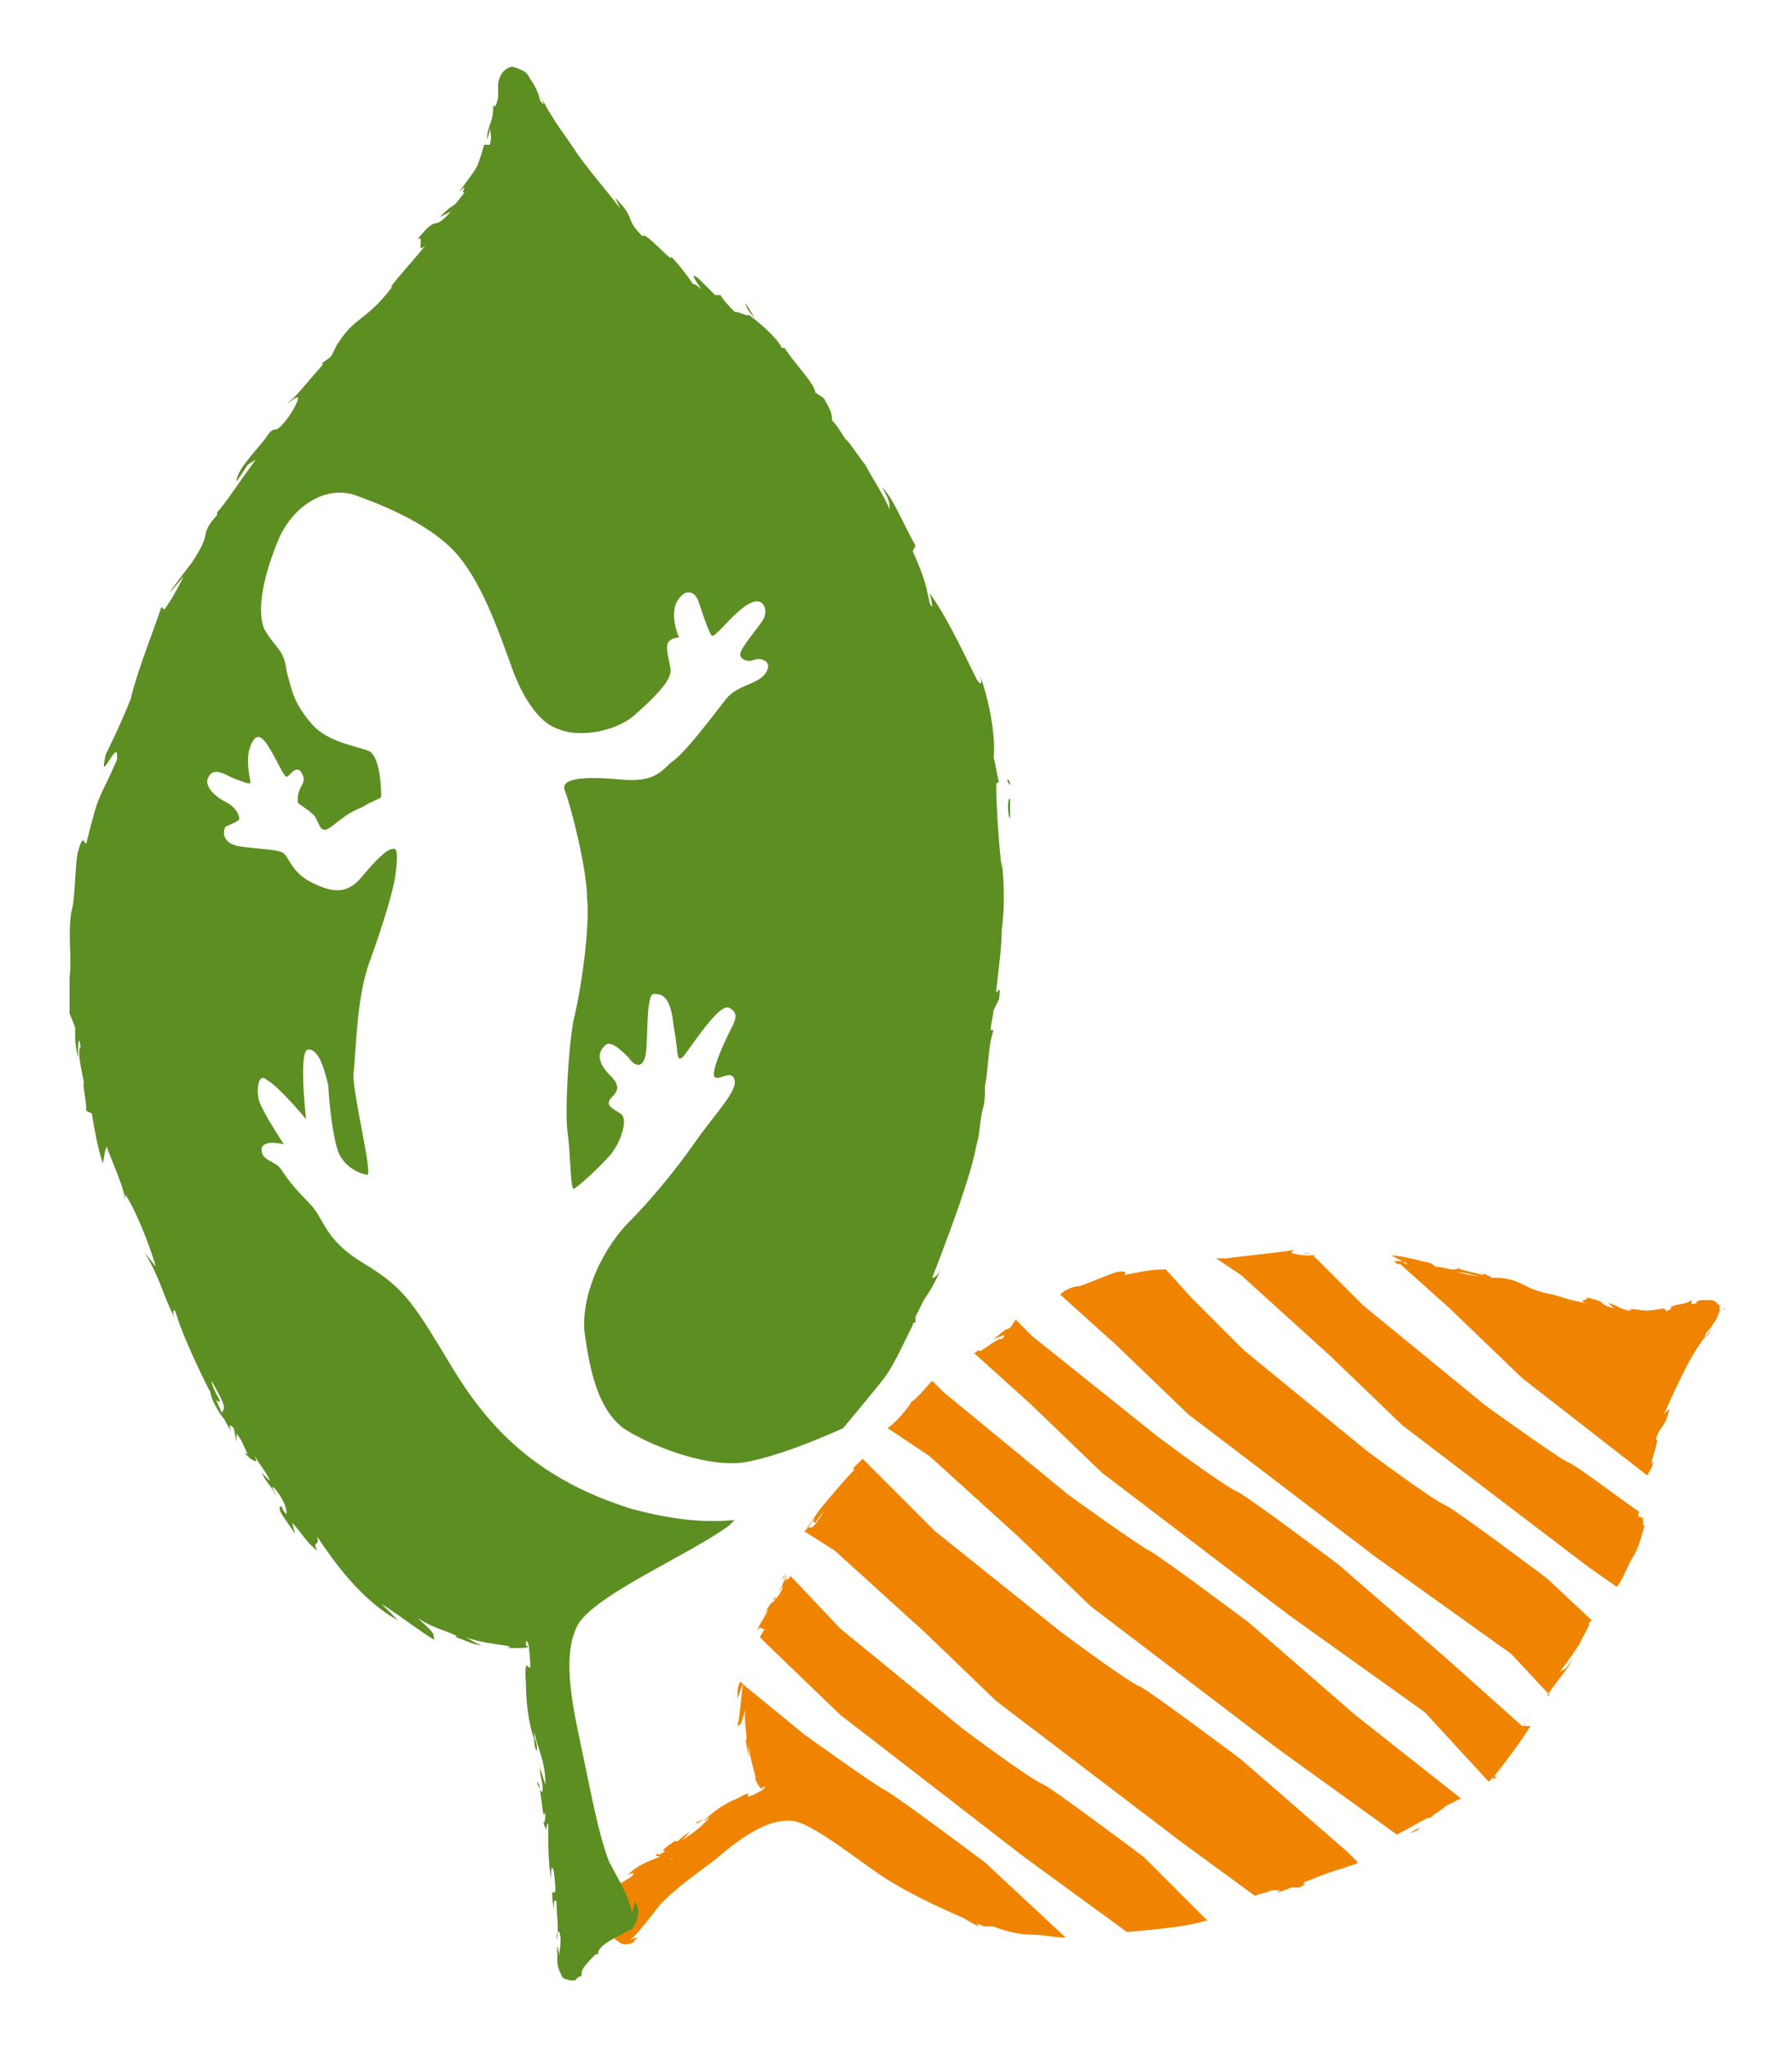
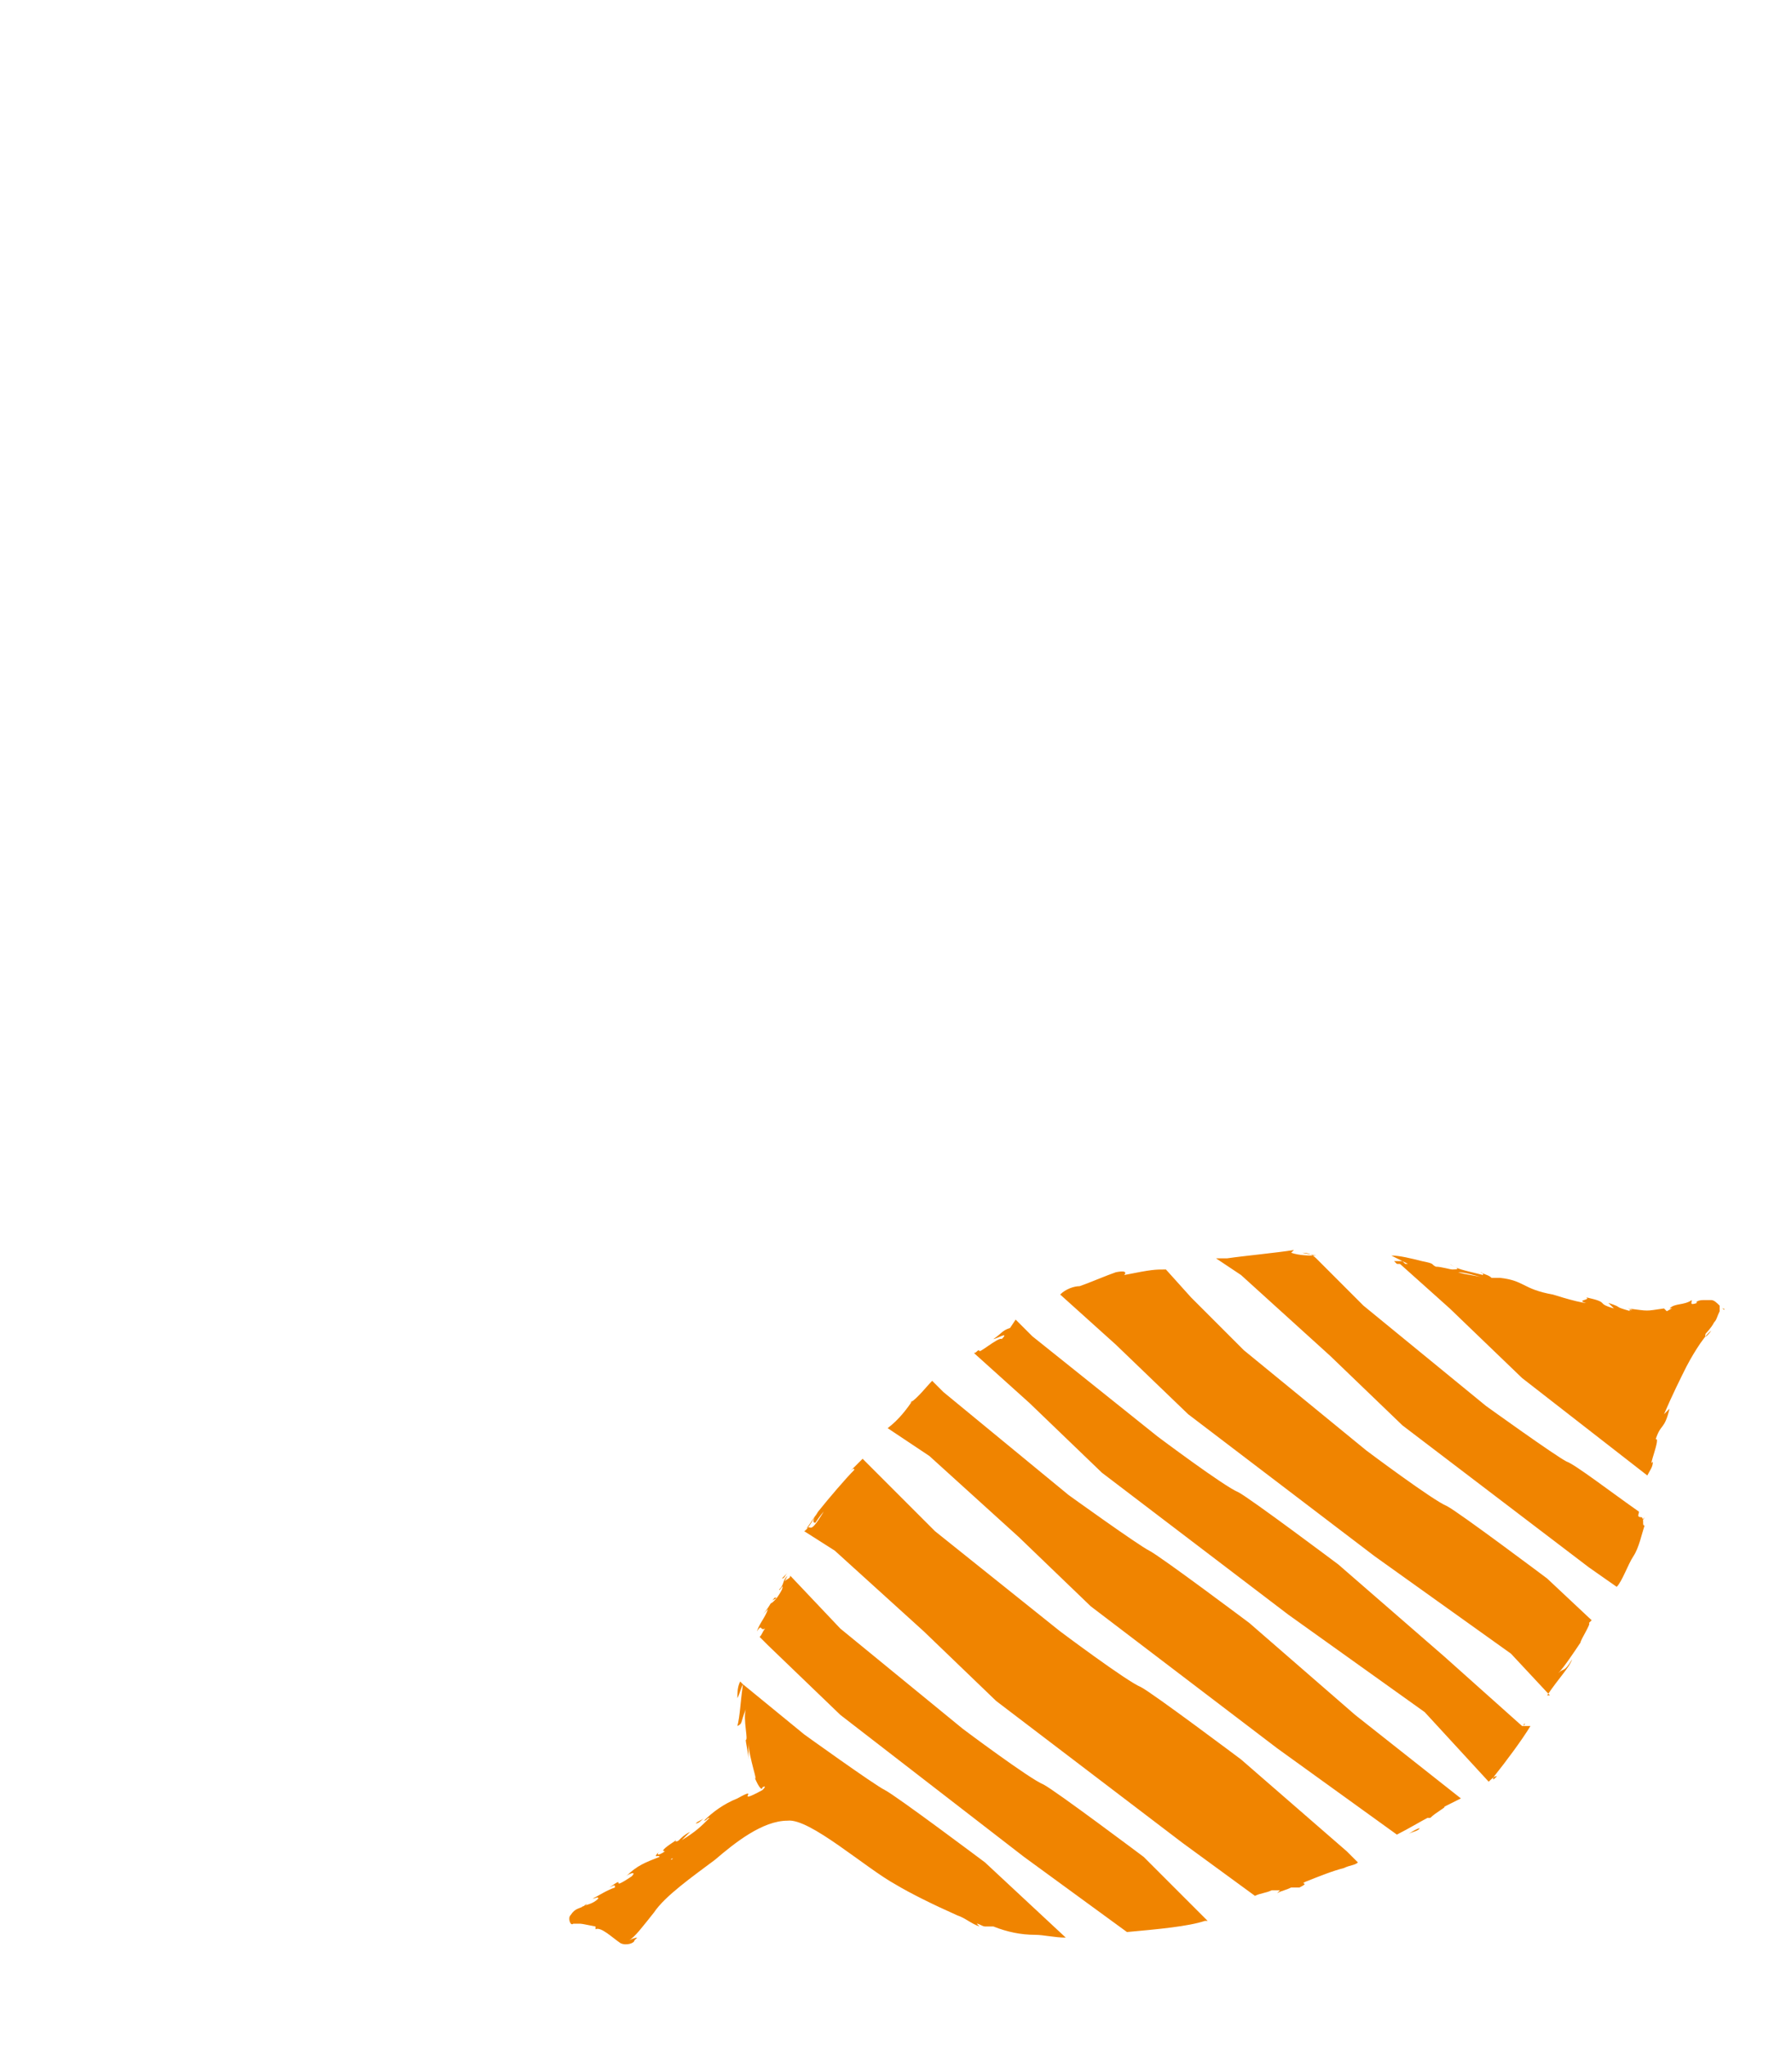
<svg xmlns="http://www.w3.org/2000/svg" width="64.4" height="73.5" version="1.1">
  <svg xml:space="preserve" id="SvgjsSvg1011" x="0" y="0" version="1.1" viewBox="0 0 64.4 73.5">
    <style type="text/css">@media (prefers-color-scheme:light){:root{filter:none}}</style>
    <path d="m28.3 56.5-.2.2c.1 0 .1-.1.2-.2m-1.6 5.9q0-.15 0 0m-1.4 2.9c-.1.1-.2.2-.3.2.1-.1.2-.1.3-.2m-1 1.4s-.1 0 0 0m.1-.9-.2.2zm2.1-4.8c.1-.2.1-.3.2-.5l-.1-.1c-.1.2-.1.4-.1.6m-2.4 5.8q.15 0 0 0c.1-.1.1 0 0 0M28.9 55c.1-.1.3-.4.5-.7 0 0-.4.7-.5.7m25.9 6.9q-.15 0 0 0c-.1.1 0 .1 0 0m-4.4-16.6h-.3l.1.1c.1 0 .3 0 .4.1zm-11.6.9c.1 0 0 0 0 0m20.1 8.1c-1-.7-2.3-1.7-2.6-1.8-.4-.2-2.9-2-2.9-2L49 46.9l-1.7-1.7c-.2-.2-.4-.2-.5-.2l.5.1c-.3 0-.6 0-.9-.1l.1-.1c-.6.1-1.7.2-2.4.3h-.4l.9.6 3.2 2.9 2.6 2.5 6.7 5.1 1 .7c.2-.2.4-.8.6-1.1s.3-.8.4-1.1c-.1 0 0-.2-.1-.3-.2 0-.1-.1-.1-.2m3-7.3c.1.1.1 0 0 0m-7.2 15-2.8-2.5-3.8-3.3s-3.2-2.4-3.6-2.6c-.5-.2-2.9-2-2.9-2L37.1 48l-.6-.6-.2.3c-.3.1-.3.2-.6.4.1 0 .6-.3.3 0-.1-.1-.9.6-.8.4-.1 0-.1.1-.2.1l2 1.8 2.6 2.5 6.7 5.1 4.9 3.5 2.3 2.5c.1-.1.2-.2.3-.2-.1.1-.2.2-.1 0 .4-.5 1-1.3 1.3-1.8zm-4.3-16.7.2.1c-.1 0-.3 0-.4-.1l1.9 1.7 2.6 2.5 4.5 3.5c.1-.2.2-.3.2-.5-.2.3.3-.9.1-.8.2-.6.3-.3.5-1.1l-.2.2c.3-.7.6-1.3.8-1.7.1-.2.6-1.1.9-1.3 0 0-.3.4-.2.1 0 0 .2-.2.3-.4.1-.1.1-.2.2-.4v-.2c-.1-.1-.2-.2-.3-.2h-.3c-.2 0-.3.1-.2.1-.3.1-.2 0-.2-.1-.3.2-.6.1-.8.3 0 0 .2 0 .3-.1-.1 0-.2.1-.4.2l-.1-.1c-.7.1-.5.1-1.3 0 .4.1-.1 0 .1.1-.7-.2-.2-.1-.8-.3l.2.2c-.7-.2-.1-.2-1-.4.2.1-.4.1 0 .2-.3 0-1.5-.4-1.2-.3-1.1-.2-1-.5-1.9-.6h-.3c-.1-.1-.2-.1-.4-.2.1 0 .1.1.1.1-.8-.2-.9-.2-1.2-.4.1.1.5.2.1.2-.1 0-.4-.1-.6-.1-.2-.1 0-.1-.5-.2-.4-.1-.8-.2-1.1-.2zM61.9 47q0-.15 0 0M41.1 66.7s-3.2-2.4-3.6-2.6c-.5-.2-2.9-2-2.9-2l-4.4-3.6-1.8-1.9c0 .1-.1.1-.2.2l.1-.2c-.2.2-.1.3-.3.5 0 .1.2-.3.1 0-.2.4-.4.5-.4.5.1-.2.1-.1.2-.2-.1-.1-.2.3-.5.6l.2-.2c-.1.3-.3.5-.4.8.2-.3.1 0 .3-.1-.1.1-.1.2-.2.3l.3.3 2.6 2.5 6.6 5.1 3.7 2.7c1.1-.1 2.2-.2 2.8-.4h.1zm-5.7.2s-3.2-2.4-3.6-2.6-2.9-2-2.9-2l-2.2-1.8c-.1.7-.1 1.1-.2 1.5.2-.1.1-.1.3-.6-.1.4.1 1.1 0 1.1 0 .1.1.5.1.7v-.6c0 .5.4 1.6.2 1.2.2.5.3.5.3.4 0 0 .2-.1 0 .1-1.1.6 0-.2-.9.3-.5.2-.9.5-1.2.8.1 0 .1-.1.2-.1-.3.3-.5.5-1 .8l.3-.3c-.2.1-.3.2-.4.3s-.2 0-.1 0c-.3.2-.6.4-.4.4-.3.2-.3.1-.2 0-.3.3 0 .1 0 .2-.5.2-.8.3-1.2.7.1-.1.4-.2.2 0-.9.6-.1-.1-.8.4.2-.1.2-.1.2 0-.3.1-.6.3-.8.4.1 0 .2-.1.2 0-.2.2-.4.2-.6.3.1 0 .1-.1.2-.1-.3.2-.4.1-.6.4-.1.1 0 .4.1.3h.2c.1 0 .1 0 .6.1v.1c.2-.1.6.3.9.5.2.1.5 0 .5-.1l.1-.1s-.1 0-.3.1c.2-.1.5-.5.9-1 .4-.6 1.4-1.3 2.2-1.9.7-.6 1.7-1.4 2.6-1.4.8-.1 2.8 1.7 3.9 2.3.5.3 1.3.7 2.2 1.1.3.1.5.3.8.4l-.1-.1c.1 0 .2.1.3.1h.3q.75.3 1.5.3c.3 0 .7.1 1.1.1zm13-.4-3.8-3.3s-3.2-2.4-3.6-2.6c-.5-.2-2.9-2-2.9-2L33.6 55l-1.9-1.9-.7-.7-.5.5c.1-.1.2-.2.2-.1-.3.3-.9 1-1.3 1.5-.2.3-.2.4-.1.4.2-.3.3-.4.3-.4-.6 1-.4.3-.7.7l1.1.7 3.2 2.9 2.6 2.5 6.7 5.1 2.6 1.9c.2-.1.4-.1.6-.2h.3l-.1.1c.2-.1.3-.1.5-.2h.3c.4-.2 0-.1.2-.2.5-.2 1-.4 1.4-.5.2-.1.4-.1.5-.2zm.3-4.9-3.8-3.3s-3.2-2.4-3.6-2.6-2.9-2-2.9-2L33.9 50l-.4-.4c-.2.2-.5.6-.8.8l.1-.1c-.2.3-.5.7-.9 1l1.5 1 3.2 2.9 2.6 2.5 6.7 5.1 4.3 3.1c.4-.2.9-.5 1.1-.6h.1c.2-.2.6-.4.5-.4l.6-.3zm6.9-4.9s-3.2-2.4-3.6-2.6c-.5-.2-2.9-2-2.9-2l-4.4-3.6-1.9-1.9-.9-1c-.4 0-.5 0-1.5.2 0 0 .2-.2-.3-.1-.3.1-1 .4-1.3.5-.2 0-.5.1-.7.3l2 1.8 2.6 2.5 6.7 5.1 4.9 3.5 1.4 1.5h-.1c.4-.6.8-1 .9-1.3-.3.5-.3.3-.5.5.2-.2.6-.8.8-1.1 0-.1.4-.7.3-.7l.1-.1zm-4.2 8.8q.15-.15 0 0c0-.1 0 0 0 0m7.7-11c-.1.1-.1.2-.2.3 0 0 .1-.1.2-.3m-5.8-8.6c-.3-.1-.6-.1-.9-.2.2 0 .6.1.9.2m-4.8 21.2-.3.1zm2.1-1.2c.1-.1.3-.1.4-.2s-.3.1-.4.2" style="fill:#f08400" />
-     <path d="M16.3 58.7s-.1 0 0 0m2.9 3.7c0 .2 0 .4.1.5 0-.1 0-.3-.1-.5M8.8 52.2l.2.2c0-.1-.1-.2-.2-.2m10.6 12.1c0-.1-.1-.2-.1-.3.1.1.1.2.1.3M7.9 18.2s.1 0 0 0q.15-.15 0 0M4.5 43.1v.2zM18.6 2.4h.2zM35.5 24s-.1 0 0 0q-.15 0 0 0M22.7 54.2c-3.2-1-5-2.7-6.4-5s-1.7-2.9-3.2-3.8-1.4-1.6-2-2.2-.8-.9-1-1.2-.7-.3-.7-.7.8-.2.8-.2-.8-1.2-.9-1.6 0-1 .3-.7c.4.2 1.4 1.4 1.4 1.4s-.3-2.6.1-2.5c.4 0 .6.9.7 1.3 0 .2.1 1.5.3 2.2.2.8 1 1 1.1 1 .2 0-.5-2.8-.5-3.6.1-.8.1-2.8.6-4.1q.75-2.1.9-3c.1-.7.1-1.1-.1-1-.2 0-.6.4-1.1 1s-1 .6-1.8.2-.8-1-1.1-1.1-.8-.1-1.5-.2c-.6-.1-.6-.5-.5-.7.2-.1.5-.2.5-.3s-.1-.4-.5-.6-.8-.6-.6-.9c.2-.4.7 0 1 .1s.5.2.5.1-.2-.8 0-1.3.4-.4.7.1.5 1 .6 1 .3-.4.5-.2c.2.3.1.4 0 .6s-.1.3-.1.5c0 .1.3.2.6.5.2.3.2.7.6.4s.6-.5 1.1-.7c.5-.3.7-.3.7-.4s0-1.3-.4-1.6c-.4-.2-1.5-.3-2.1-1s-.7-1.1-.9-1.9c-.1-.8-.4-.8-.8-1.5-.3-.7 0-2 .5-3.2s1.7-2 2.8-1.6 2.8 1.1 3.7 2.2 1.5 2.9 1.9 4 1 2 1.7 2.2c.7.3 2.1.1 2.8-.6q1.2-1.05 1.2-1.5c0-.2-.2-.8-.1-1s.4-.2.4-.2-.4-.9 0-1.4c.3-.4.6-.2.7.1s.3.9.4 1.1.1.2.4-.1.9-1 1.3-1c.3 0 .4.4.2.7s-.8 1-.8 1.2.3.3.5.2c.3-.1.7.1.4.5s-1 .4-1.4.9-1.5 2-2 2.3c-.4.4-.7.7-1.8.6s-2.2-.1-2 .4.8 2.8.8 3.9c.1 1-.2 3.2-.5 4.4-.2 1.2-.3 3.4-.2 4 .1.7.1 1.9.2 2 0 .1 1.1-.9 1.4-1.3s.6-1.2.3-1.4-.6-.3-.3-.6.2-.5-.1-.8-.5-.7-.2-1c.2-.3.6.1.9.4.2.3.5.4.6-.1s0-2.2.3-2.2.6.1.7 1.1c.2 1.1.1 1.3.3 1.2.1 0 1.3-2 1.7-1.8s.2.5 0 .9-.7 1.5-.5 1.6.6-.3.7.1S25.7 40 25 41s-1.6 2.1-2.4 2.9-1.7 2.4-1.6 3.9c.2 1.5.5 2.8 1.4 3.5.9.6 3.1 1.5 4.5 1.2 1-.2 2.3-.7 3.4-1.2.5-.6 1-1.2 1.4-1.7s.7-1.2 1.1-2c0-.1.1-.1.1-.1v-.2l.3-.6c.2-.3.4-.6.6-1.1q-.15.3-.3.3c.7-1.8 1.4-3.7 1.6-4.8.1-.3.1-.7.2-1.2.1-.3.1-.6.1-.9.1-.5.1-1 .2-1.6l.1-.4h-.1c0-.2.1-.5.1-.7l.2-.4c.1-.7-.1-.1-.1-.3.1-.9.2-1.6.2-2.2.1-.8.1-1.5 0-2.5v.3c-.1-.8-.2-2.3-.2-3 0 0 0-.1.1-.1-.1-.4-.2-1.1-.2-.8.1-.7-.1-2-.5-3.1.1.3.1.5-.1.2-.5-1-1.1-2.3-1.7-3.1.1.3.1.5.1.5-.1-.1-.1-.2-.1-.2-.1-.4-.1-.7-.6-1.8l.1-.2c-.5-.9-.8-1.7-1.2-2.1.4.7.2.6.3.9-.1-.4-.7-1.3-.9-1.7-.1-.1-.7-1-.7-.9-.2-.3-.3-.5-.5-.7 0-.2 0-.3-.3-.8l-.3-.2c0-.3-.8-1.1-1.1-1.6h-.1c-.2-.4-.8-.9-1.2-1.2 0 .1-.3-.1-.5-.1 0 0-.5-.5-.5-.6h-.2l-.6-.6c-.4-.3 0 .2.1.4-.1-.1-.2-.2-.3-.2-.2-.3-.5-.7-.8-1 .2.4-1-1-1-.7-.7-.7-.2-.6-1-1.4l.2.4c-.7-.9-1.4-1.7-1.7-2.2-.2-.3-1.1-1.5-1.2-2 0 .1.3.7 0 .3 0-.1-.1-.4-.3-.7-.1-.1-.1-.3-.4-.4-.2-.1-.3-.1-.3-.1-.1 0-.3.1-.4.3s-.1.3-.1.4v.4c-.1.5-.2.3-.2.2.1.6-.2.8-.2 1.3 0 0 .1-.2.1-.4 0 .1.1.3 0 .6h-.2c-.3 1-.2.7-.9 1.7.4-.4 0 .1.2 0-.6.8-.2.2-.9.9l.4-.2c-.7.8-.4 0-1.2 1 .3-.2-.1.6.3.2-.3.4-1.5 1.7-1.2 1.5-1 1.3-1.3 1-2 2.1l-.2.4c-.1.1-.3.2-.5.4.1-.1.2-.2.2-.1-.8.9-.9 1.1-1.3 1.4.2-.1.6-.5.3.1-.1.2-.3.5-.5.7-.3.3-.2-.1-.6.5-.4.5-1 1.1-1 1.5l.4-.6.3-.2c-.6.8-1.1 1.6-1.4 1.9v.1c-.7.8-.1.5-.9 1.7-.3.4-.7.9-.8 1.1l.5-.6c-.2.4-.4.8-.7 1.2l-.1-.1c-.3.9-.9 2.4-1.1 3.3-.4 1-.8 1.8-.9 2-.3 1.3.5-.8.4.2-.7 1.6-.6 1-1.1 3-.1 0-.1-.4-.3.3-.1.4-.1 1.6-.2 2-.2.8 0 1.8-.1 2.5V35v1.4l.2.5c0 .5 0 .6.1 1.1 0-.2 0-1 .1-.4-.2.1.2 1.5.1 1.3 0 .3.1.6.1 1l.2.1c.1.6.2 1.2.4 1.8.1-.8.2-.5.1-.8 0 .3.6 1.4.7 2.1v-.2c.4.6.9 1.9 1.1 2.6l-.4-.5c.6 1 .6 1.4 1.1 2.4-.1-.2-.1-.4 0-.3.2.7.7 1.8 1.2 2.8.3.5.4.5.4.4-.3-.5-.3-.7-.3-.7 1 1.7-.1.5.7 1.8-.1-.3 0-.2.1-.1l.1.5v-.3c.2.2.3.6.5.9.2.1.3.2.1-.2.2.4.5.7.6 1l-.3-.3c.2.4.3.4.5.8.1.1-.3-.5 0-.2.4.5.4.8.4.9-.2-.2-.1-.2-.2-.3-.2.1.2.5.5 1l-.1-.4c.3.3.5.7.9 1-.2-.4.1-.1 0-.5.6.9 1.6 2.3 2.9 3l-.6-.6c.9.6 1.4 1 1.9 1.3 0-.3-.1-.3-.6-.8.5.4 1.5.6 1.4.7h-.1c.2 0 .7.3 1 .3-.3-.1-.5-.3-.8-.4.7.4 2.3.4 1.7.5.7 0 .9 0 .7-.1 0-.1 0-.3.1 0 .2 1.8-.2-.2-.1 1.4v-.1q0 1.2.3 2.1v-.3c.1.6.4 1 .4 1.9l-.2-.6c0 .3.1.5.1.7s0 .2-.1.1c.1.5.1 1.1.2.8 0 .5-.1.4-.1.3.2.6.1.1.2.1 0 .8 0 1.3.1 2 0-.2 0-.6.1-.3.2 1.6-.2 0 0 1.4 0-.3 0-.4.1-.3 0 .5.1 1 0 1.4 0-.1 0-.4.1-.3.1.3 0 .6 0 .9 0-.1 0-.2-.1-.4.1.5-.1.5.2 1.1 0 .1.5.2.5.1l.1-.1c.1 0 .1 0 .1-.1s0-.2.5-.7h.1c-.1-.3.8-.7 1.2-.9.2-.2.3-.7.2-.8 0-.1-.1-.2-.1-.2s0 .2-.1.4c0-.3-.3-.9-.8-1.8-.4-1-.7-2.7-1-4.1s-.7-3.2-.2-4.3c.4-1.1 4-2.6 5.5-3.7l.2-.2c-1.1.1-2.2 0-3.7-.4M8.1 51c-.1-.2-.3-.6-.5-1.1-.2.1.4 1.1.5 1.1m27.3-27.3v.2m.8 4.1c0 .1.1.2.1.2 0-.2-.1-.2-.1-.2m-9.4-17.1c0 .1.1.3.3.5 0 0-.1-.2-.3-.5m-6-5.7q.15.15 0 0m-10 8.9c.2-.1.5-.6.8-.9-.3.3-.6.6-.8.9m25.7 19.4.1-.5zm-.2-4.1v-.7c-.1-.1-.1.6 0 .7m-5.8-13.7-.2-.4.1.2z" style="fill:#5d8e22" />
  </svg>
</svg>